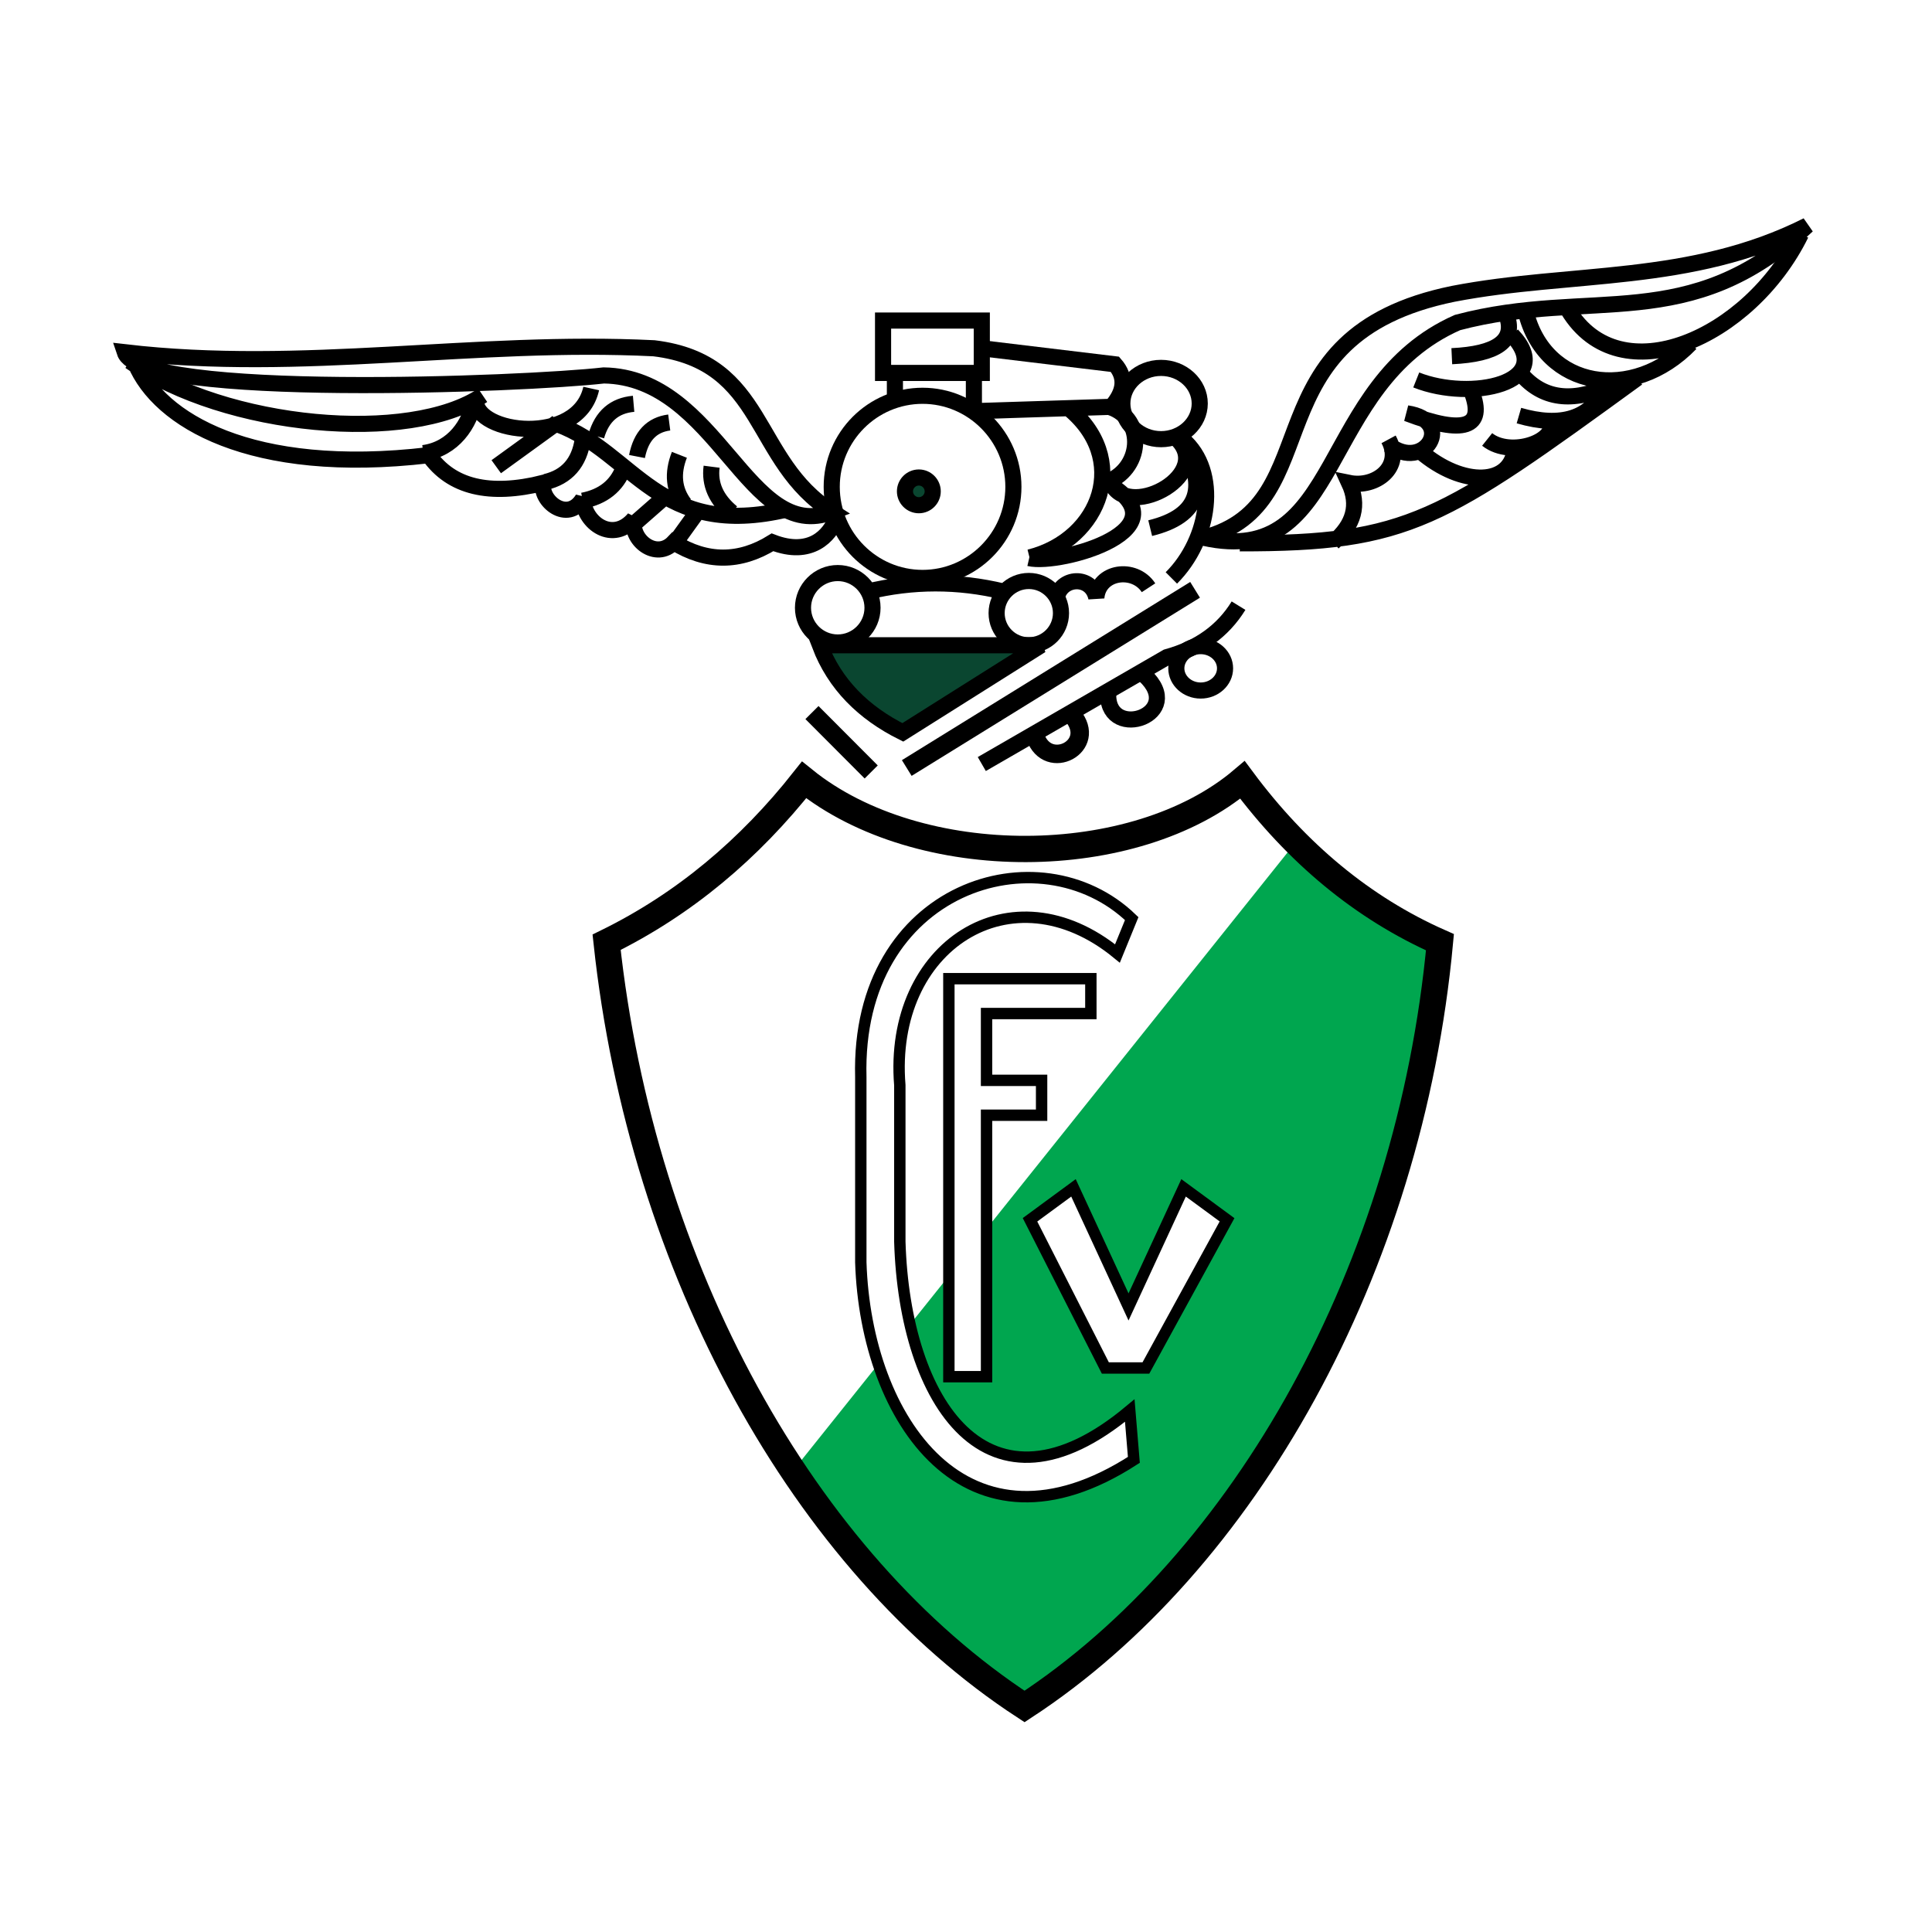
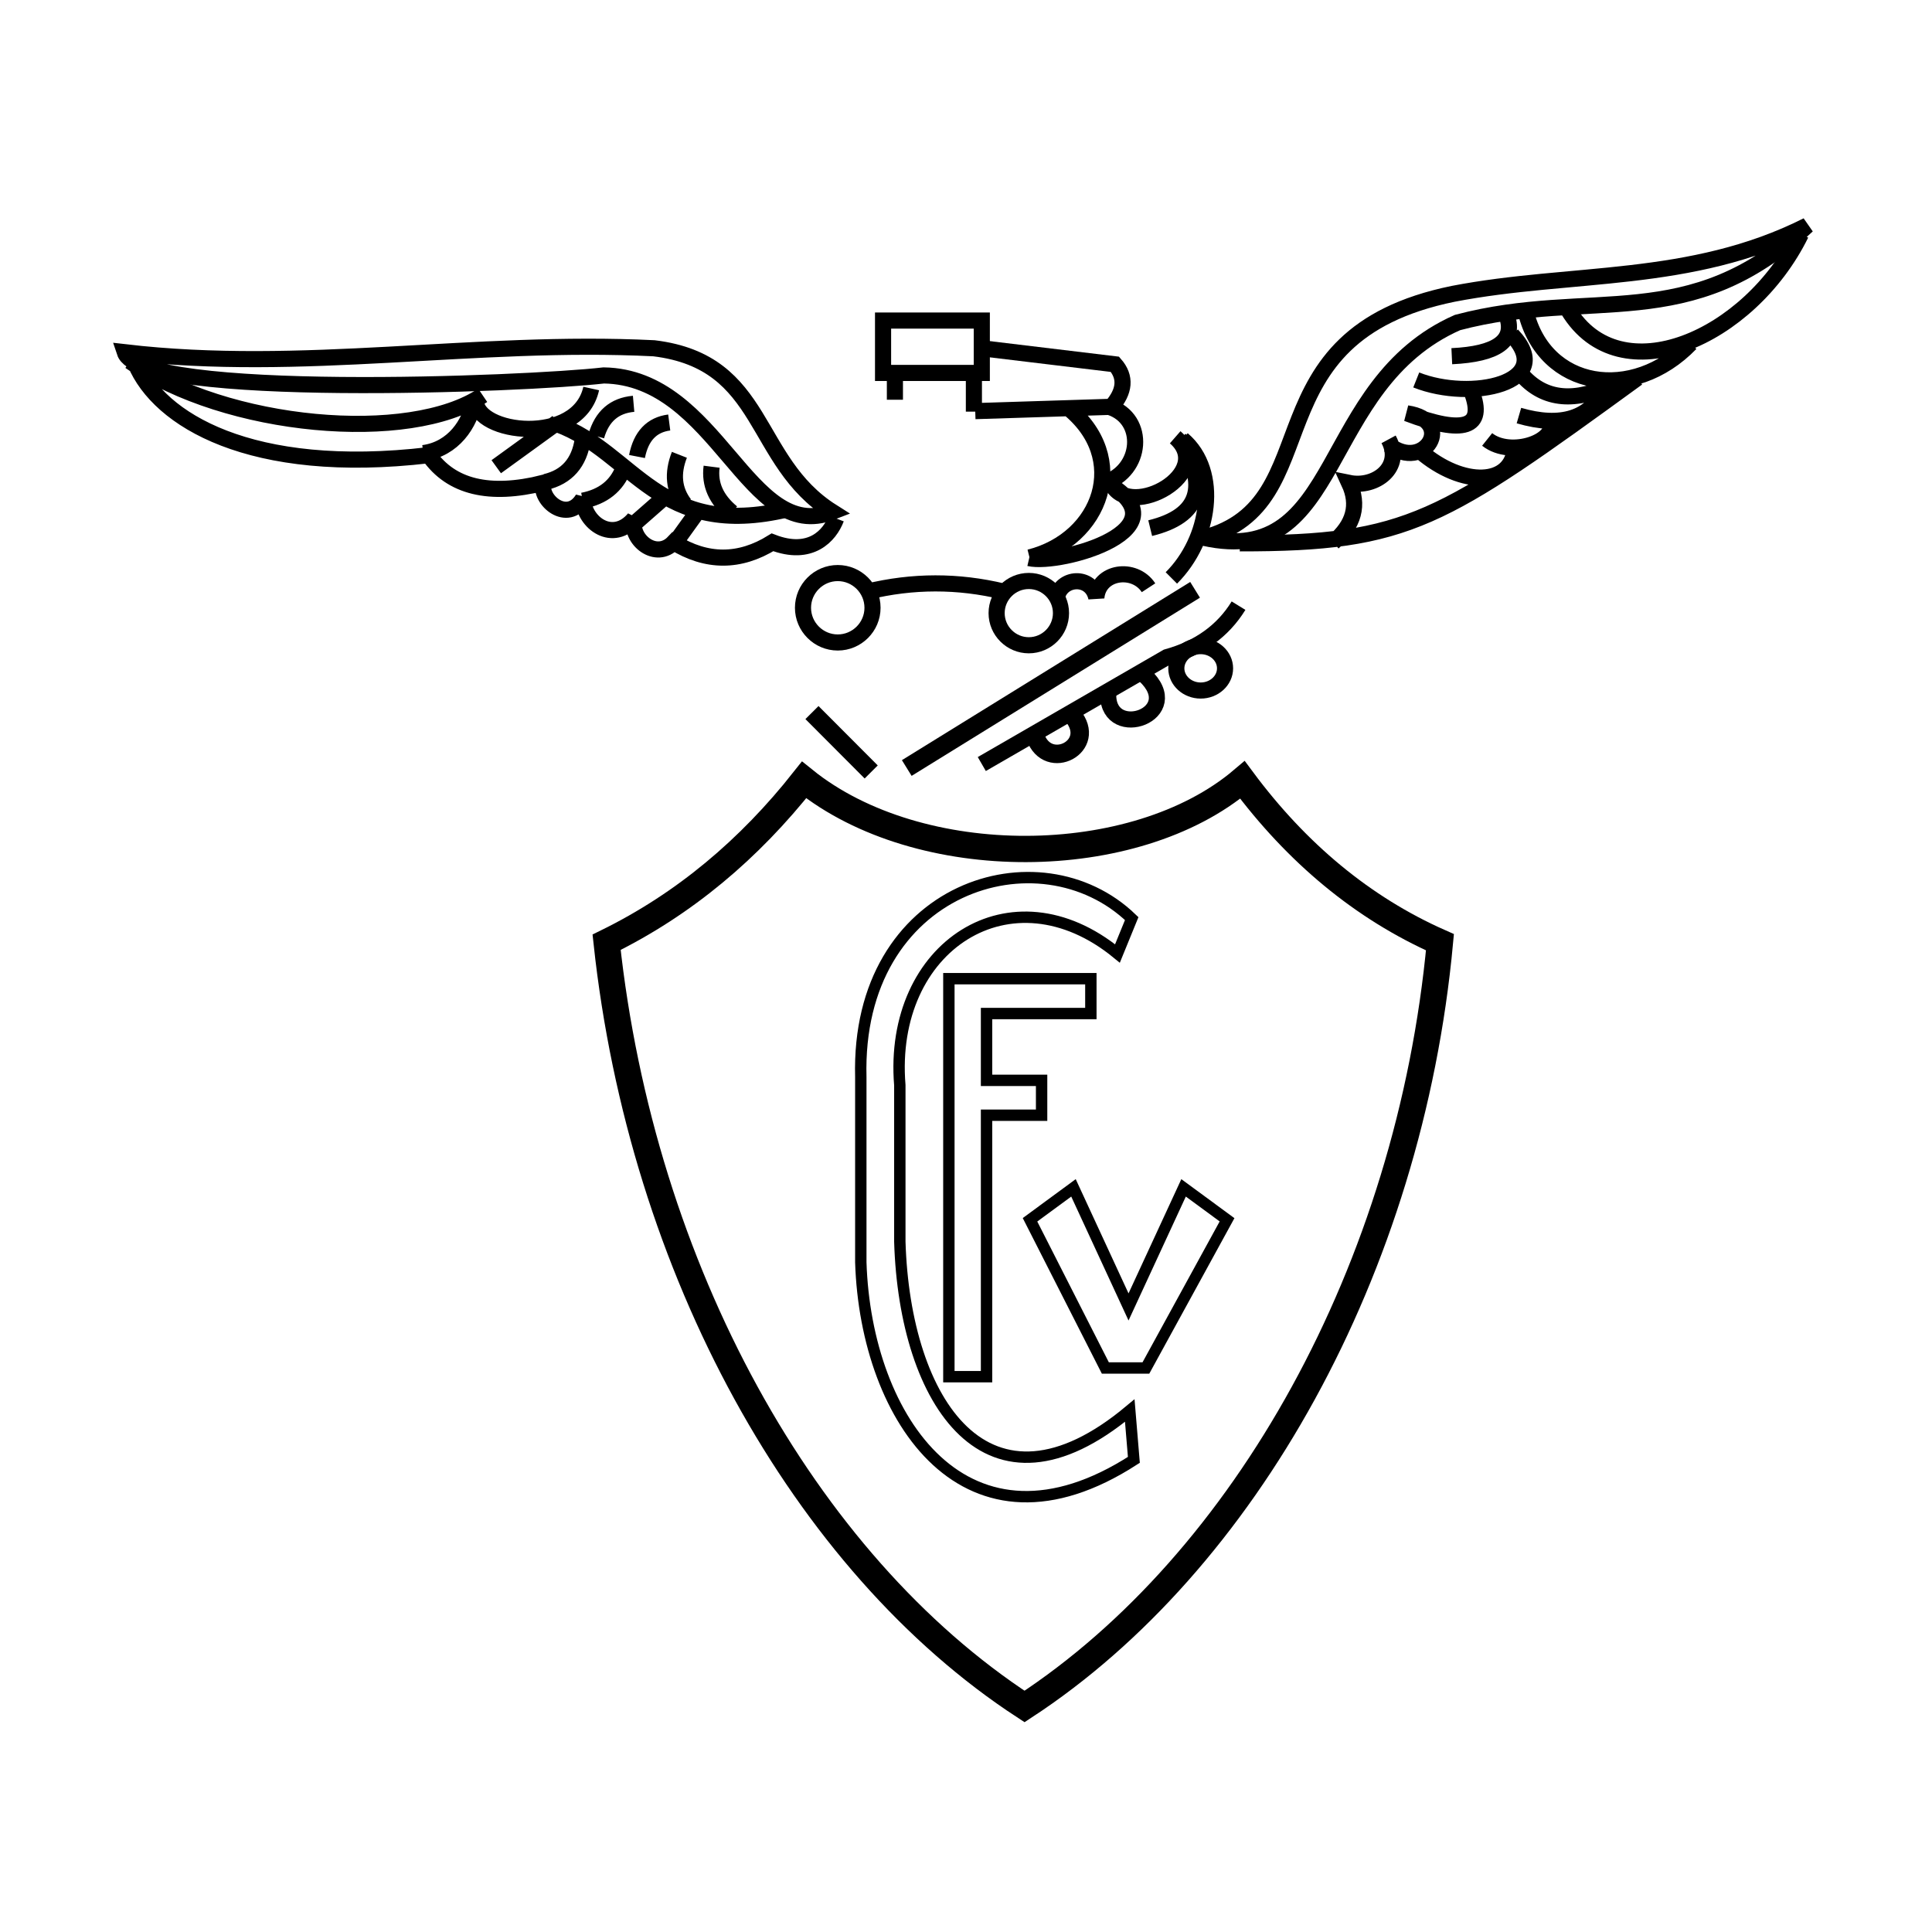
<svg xmlns="http://www.w3.org/2000/svg" version="1.0" id="Layer_1" x="0px" y="0px" width="192.756px" height="192.756px" viewBox="0 0 192.756 192.756" enable-background="new 0 0 192.756 192.756" xml:space="preserve">
  <g>
    <polygon fill-rule="evenodd" clip-rule="evenodd" fill="#FFFFFF" points="0,0 192.756,0 192.756,192.756 0,192.756 0,0  " />
-     <path fill-rule="evenodd" clip-rule="evenodd" fill="#00A64F" d="M79.329,146.473l49.776-62.228l14.953,9.652   c-5.398,35.966-19.66,61.038-41.992,76.192C92.712,163.791,85.406,156.604,79.329,146.473L79.329,146.473z" />
    <polygon fill-rule="evenodd" clip-rule="evenodd" fill="#FFFFFF" stroke="#000000" stroke-width="1.135" stroke-miterlimit="2.613" points="   102.765,121.699 110.28,136.482 114.328,136.482 122.423,121.699 118.086,118.512 112.594,130.395 107.101,118.512    102.765,121.699  " />
    <polygon fill-rule="evenodd" clip-rule="evenodd" fill="#FFFFFF" stroke="#000000" stroke-width="1.135" stroke-miterlimit="2.613" points="   94.669,97.643 108.835,97.643 108.835,101.121 98.428,101.121 98.428,107.787 103.921,107.787 103.921,111.266 98.428,111.266    98.428,137.352 94.669,137.352 94.669,97.643  " />
    <path fill-rule="evenodd" clip-rule="evenodd" fill="#FFFFFF" stroke="#000000" stroke-width="1.135" stroke-miterlimit="2.613" d="   M111.489,95.13c-10.573-8.677-22.853-0.736-21.713,13.144v15.609c0.479,16.039,8.766,28.691,22.941,16.85l0.41,4.918   c-16.607,10.727-26.745-3.912-27.244-19.715v-18.484c-0.502-19.03,17.849-24.654,27.028-15.802L111.489,95.13L111.489,95.13z" />
    <path fill="none" stroke="#000000" stroke-width="2.623" stroke-miterlimit="2.613" d="M80.222,77.81   c-5.446,6.896-11.941,12.392-19.701,16.197c3.504,32.62,19.694,61.896,41.697,76.249c21.939-14.354,38.418-43.629,41.446-76.249   c-7.726-3.418-14.293-8.915-19.703-16.197C113.236,86.918,91.718,87.084,80.222,77.81L80.222,77.81z" />
-     <path fill="none" stroke="#000000" stroke-width="1.608" stroke-miterlimit="2.613" d="M92.044,39.488   c4.992,0,9.063,4.082,9.063,9.086c0,5.005-4.072,9.086-9.063,9.086c-4.992,0-9.063-4.081-9.063-9.086   C82.98,43.57,87.052,39.488,92.044,39.488L92.044,39.488z" />
-     <path fill-rule="evenodd" clip-rule="evenodd" fill="#0A4630" stroke="#000000" stroke-width="1.608" stroke-miterlimit="2.613" d="   M91.674,47.64c0.762,0,1.384,0.621,1.384,1.383c0,0.761-0.622,1.383-1.384,1.383c-0.763,0-1.385-0.622-1.385-1.383   C90.29,48.261,90.912,47.64,91.674,47.64L91.674,47.64z" />
    <polygon fill="none" stroke="#000000" stroke-width="1.609" stroke-miterlimit="2.613" points="88.103,31.982 97.954,31.982    97.954,37.208 88.103,37.208 88.103,31.982  " />
-     <path fill="none" stroke="#000000" stroke-width="1.608" stroke-miterlimit="2.613" d="M83.03,51.069   c-8.07-5.101-6.496-14.952-17.781-16.322c-17.939-0.886-35.032,2.469-52.802,0.396c1.568,4.726,39.993,3.213,47.792,2.314   C71.615,37.628,74.644,54.35,83.03,51.069L83.03,51.069z M120.105,53.655c14.009,3.128,11.301-15.292,25.31-21.477   c13.385-3.53,23.124,1.337,34.895-9.678c-11.641,5.863-23.547,4.542-35.319,6.814C124.357,33.526,132.911,50.242,120.105,53.655   L120.105,53.655z" />
+     <path fill="none" stroke="#000000" stroke-width="1.608" stroke-miterlimit="2.613" d="M83.03,51.069   c-8.07-5.101-6.496-14.952-17.781-16.322c-17.939-0.886-35.032,2.469-52.802,0.396c1.568,4.726,39.993,3.213,47.792,2.314   C71.615,37.628,74.644,54.35,83.03,51.069L83.03,51.069z M120.105,53.655c14.009,3.128,11.301-15.292,25.31-21.477   c13.385-3.53,23.124,1.337,34.895-9.678c-11.641,5.863-23.547,4.542-35.319,6.814C124.357,33.526,132.911,50.242,120.105,53.655   z" />
    <path fill="none" stroke="#000000" stroke-width="1.844" stroke-miterlimit="2.613" d="M81.01,71.093l5.91,5.926 M90.468,76.625   l28.765-17.778" />
    <path fill="none" stroke="#000000" stroke-width="1.608" stroke-miterlimit="2.613" d="M97.954,76.229l18.471-10.667   c3.201-0.888,5.582-2.6,7.143-5.135" />
    <path fill="none" stroke="#000000" stroke-width="1.607" stroke-miterlimit="2.613" d="M83.583,57.174   c1.91,0,3.468,1.556,3.468,3.464c0,1.907-1.559,3.463-3.468,3.463c-1.91,0-3.468-1.556-3.468-3.463   C80.115,58.73,81.673,57.174,83.583,57.174L83.583,57.174z" />
    <path fill="none" stroke="#000000" stroke-width="1.609" stroke-miterlimit="2.613" d="M102.645,57.964   c1.768,0,3.21,1.44,3.21,3.207c0,1.766-1.442,3.207-3.21,3.207c-1.769,0-3.212-1.44-3.212-3.207   C99.433,59.404,100.876,57.964,102.645,57.964L102.645,57.964z" />
-     <path fill-rule="evenodd" clip-rule="evenodd" fill="#0A4630" stroke="#000000" stroke-width="1.608" stroke-miterlimit="2.613" d="   M81.798,64.377h22.067l-13.792,8.691C86.122,71.102,83.287,68.264,81.798,64.377L81.798,64.377z" />
    <path fill="none" stroke="#000000" stroke-width="1.608" stroke-miterlimit="2.613" d="M86.527,59.036   c4.529-1.103,9.058-1.107,13.586-0.016 M89.285,37.307v2.576 M97.166,37.41v3.659 M97.3,41.018l13.589-0.43   c1.351-1.551,1.465-2.964,0.346-4.242l-13.281-1.599 M106.435,40.588c6.442,5.088,3.433,13.228-3.721,15.031 M116.868,57.661   c3.845-3.833,4.884-10.61,1.11-13.827 M105.44,59.637c0.39-2.091,3.448-2.297,3.941,0c0.231-2.664,3.813-3.133,5.208-0.996" />
-     <path fill="none" stroke="#000000" stroke-width="1.609" stroke-miterlimit="2.613" d="M115.837,36.705   c2.126,0,3.861,1.597,3.861,3.555s-1.735,3.556-3.861,3.556c-2.127,0-3.861-1.597-3.861-3.556S113.71,36.705,115.837,36.705   L115.837,36.705z" />
    <path fill="none" stroke="#000000" stroke-width="1.608" stroke-miterlimit="2.613" d="M102.683,55.686   c3.09,0.719,16.118-2.93,7.42-7.694 M110.702,40.606c3.677,1.185,3.276,6.389-0.533,7.574 M117.248,43.628   c4.072,3.556-4.401,8.247-6.29,4.741" />
    <path fill="none" stroke="#000000" stroke-width="1.607" stroke-miterlimit="2.613" d="M119.794,64.464   c1.339,0,2.43,0.995,2.43,2.216c0,1.22-1.091,2.215-2.43,2.215c-1.34,0-2.432-0.995-2.432-2.215   C117.362,65.459,118.454,64.464,119.794,64.464L119.794,64.464z" />
    <path fill="none" stroke="#000000" stroke-width="1.608" stroke-miterlimit="2.613" d="M110.563,69.394   c0.076,4.567,7.812,1.861,3.617-2.045" />
    <path fill="none" stroke="#000000" stroke-width="1.844" stroke-miterlimit="2.613" d="M103.306,73.524   c1.247,3.514,6.274,0.942,3.694-2.16" />
    <path fill="none" stroke="#000000" stroke-width="1.608" stroke-miterlimit="2.613" d="M114.755,52.693   c4.943-1.205,5.903-4.198,2.884-8.981 M156.465,30.932c5.175,8.53,18.084,2.84,23.217-7.582 M152.219,31.065   c1.871,7.806,10.715,9.122,16.451,3.192 M163.363,37.715c-19.533,14.197-22.802,16.513-39.668,16.494 M144.846,35.538   c4.484-0.211,6.323-1.527,5.517-3.951 M141.299,37.908c5.475,2.18,14.062,0.297,9.559-4.487 M133.024,54.106   c2.067-1.754,2.593-3.729,1.576-5.926c2.636,0.541,5.437-1.571,3.94-4.346 M138.563,44.39c3.583,2.764,6.669-2.431,1.819-3.149   c5.676,2.156,7.825,1.438,6.448-2.155 M151.938,37.513c2.215,2.417,5.234,2.68,9.062,0.789 M151.544,41.463   c4.232,1.231,7.122,0.31,8.669-2.766 M148.374,43.843c2.376,1.897,7.235,0.158,6.322-1.984 M141.693,45.019   c4.226,3.638,9.19,3.506,9.456-0.395 M83.429,51.731c-0.645,1.7-2.542,3.846-6.358,2.375c-3.283,2.036-6.567,2.035-9.852,0   c-1.764,1.867-4.431-0.279-3.94-2.371c-2.103,2.508-4.994,0.494-5.123-1.975c-1.539,2.527-4.375,0.135-3.94-1.58   c-5.388,1.34-9.197,0.419-11.427-2.766c-17.836,2.089-26.945-3.58-29.275-9.146 M48.158,39.439   c-7.274,4.92-25.603,3.28-35.19-3.392 M47.48,39.949c-0.056,3.336,10.208,4.636,11.505-1.188 M55.602,42.323   c7.67,2.827,10.095,11.59,23.009,8.481 M47.312,39.949c-0.395,2.318-2.086,4.861-5.076,5.258 M69.644,50.974l-2.199,3.053    M66.091,49.787l-2.707,2.375 M62.2,46.733c-0.677,1.752-2.03,2.827-4.06,3.223 M58.14,43.85c-0.339,2.318-1.579,3.731-3.722,4.24    M49.511,46.564l6.09-4.411 M63.215,40.288c-1.917,0.169-3.158,1.243-3.722,3.223 M66.769,42.153   c-1.748,0.226-2.82,1.357-3.215,3.393 M67.783,45.376c-0.733,1.865-0.563,3.504,0.508,4.919 M70.998,46.564   c-0.225,1.753,0.451,3.279,2.03,4.58" />
  </g>
</svg>